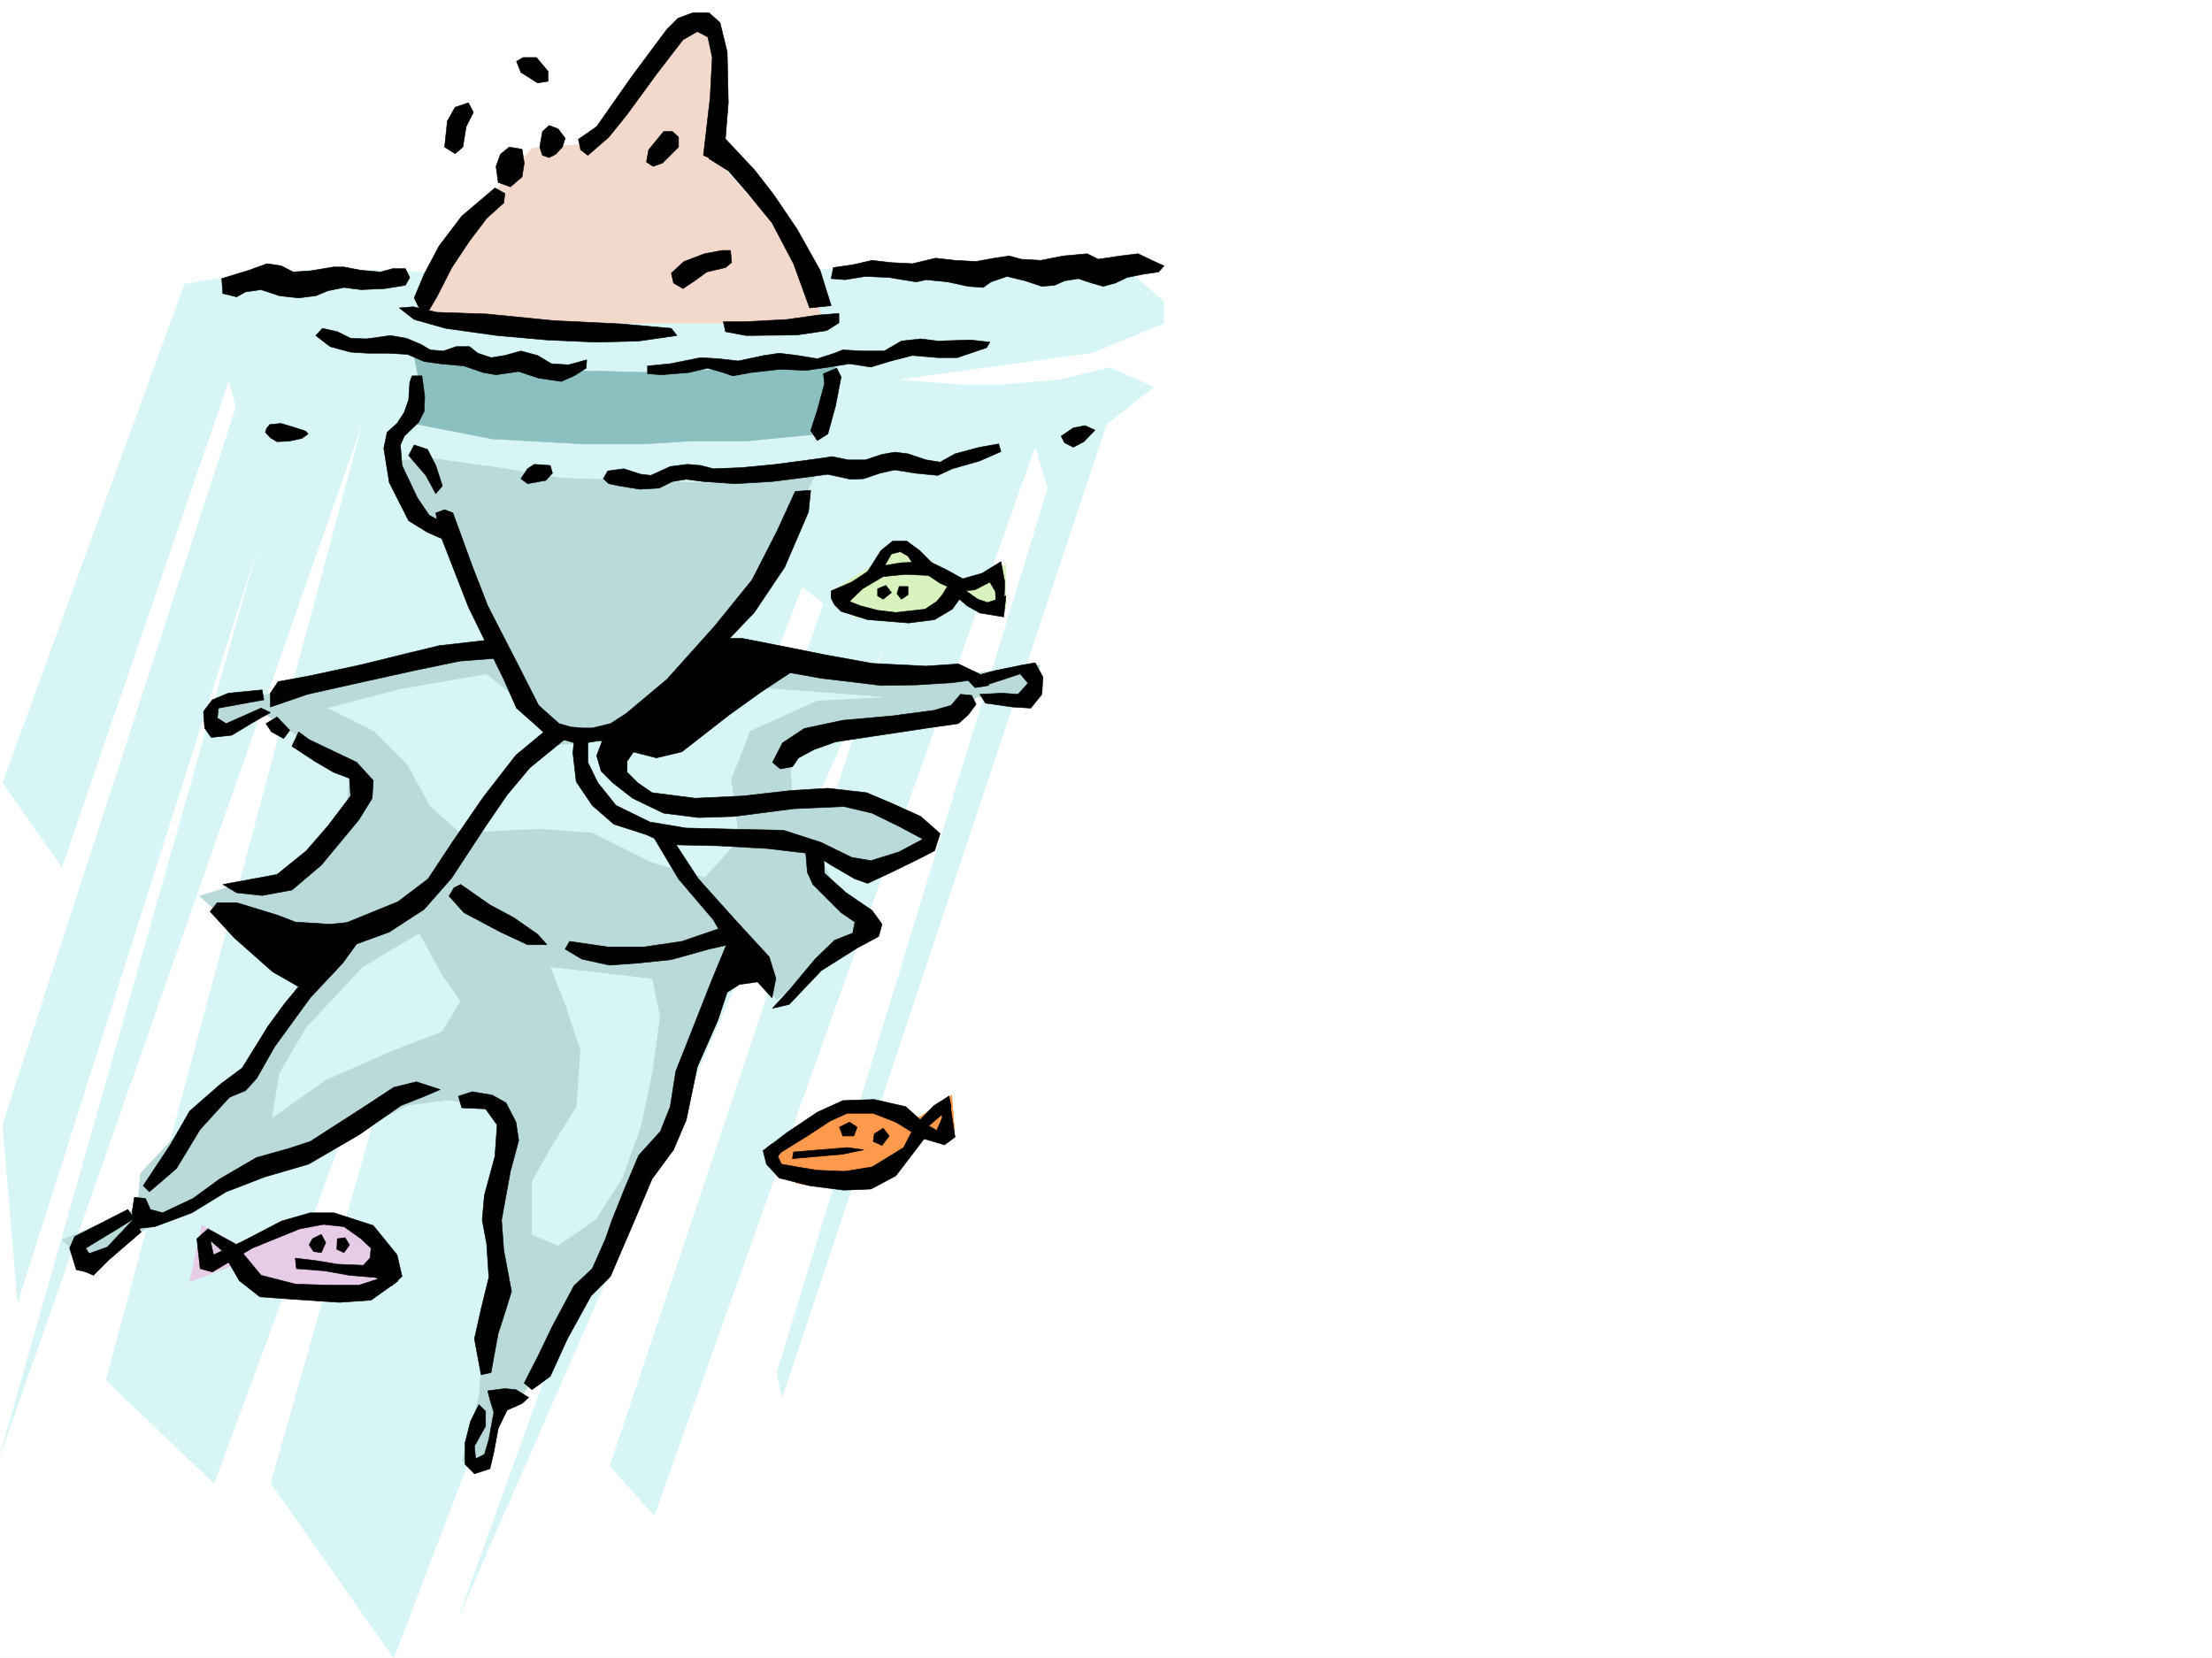
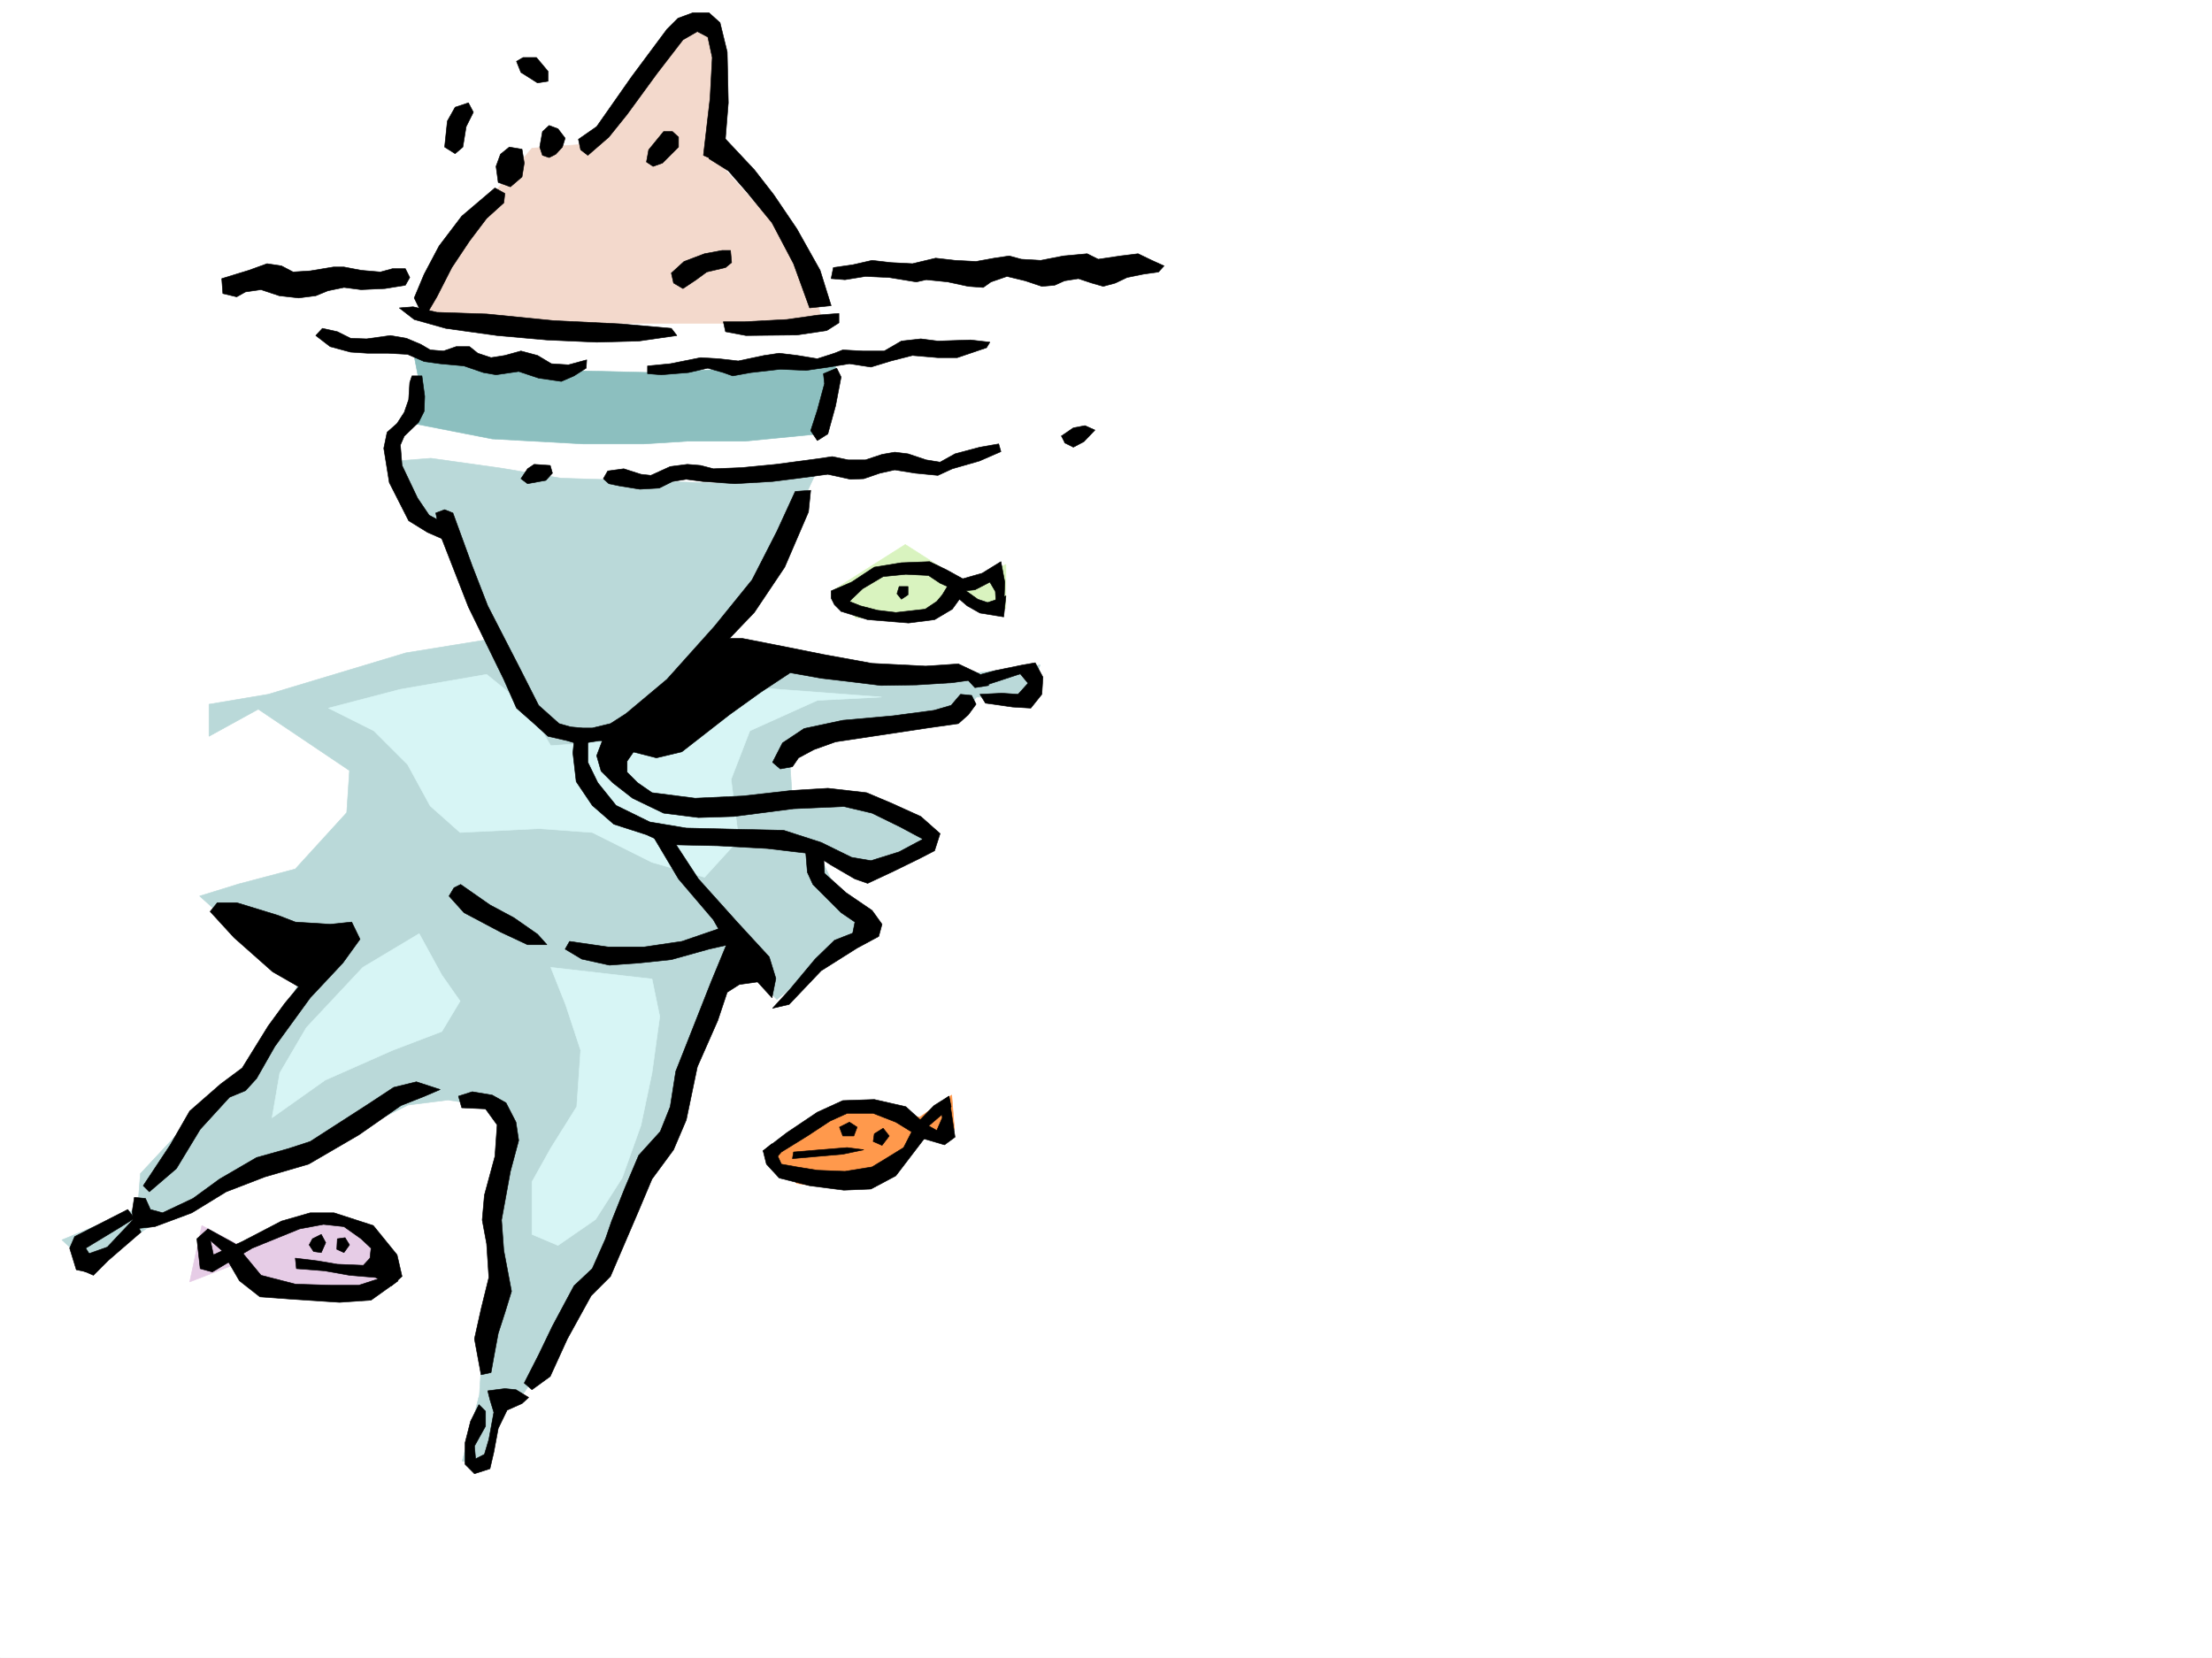
<svg xmlns="http://www.w3.org/2000/svg" width="2997.016" height="2246.297">
  <rect width="100%" height="100%" fill="#808080" stroke="none" />
  <defs>
    <clipPath id="a">
      <path d="M0 0h2997v2244.137H0Zm0 0" />
    </clipPath>
    <clipPath id="b">
-       <path d="M0 359h1577v1885.137H0Zm0 0" />
-     </clipPath>
+       </clipPath>
  </defs>
  <path fill="#fff" d="M0 2246.297h2997.016V0H0Zm0 0" />
  <g clip-path="url(#a)" transform="translate(0 2.16)">
    <path fill="#fff" fill-rule="evenodd" stroke="#fff" stroke-linecap="square" stroke-linejoin="bevel" stroke-miterlimit="10" stroke-width=".743" d="M.742 2244.137h2995.531V-2.16H.743Zm0 0" />
  </g>
  <g clip-path="url(#b)" transform="translate(0 2.16)">
    <path fill="#d7f5f5" fill-rule="evenodd" stroke="#d7f5f5" stroke-linecap="square" stroke-linejoin="bevel" stroke-miterlimit="10" stroke-width=".743" d="m579.93 366.36-136.38-3.755-110.144 6.762-83.168 13.453L3.754 1058.426l80.156 113.86 226.27-659.891 9.738 36.714L3.754 1521.332l20.215 240.426L356.633 715.402.743 1967.738l493.01-1405.136-349.905 1305.507 146.117 139.313 333.406-901.8-256.223 901.8 166.332 236.715 552.954-1451.59 29.949 23.226L623.37 2184.195l576.18-1315.246-373.133 1115.29 59.941 66.663 516.235-1448.617 17.246 56.93-367.152 1198.418 6.765 33.703 439.797-1319 63.695-50.203-59.941-26.2-66.664 16.462-77.184 6.765h-59.199l-86.918-6.765 266.738-36.676 96.657-39.723v-29.953l-53.957-46.41zm0 0" />
  </g>
  <path fill="#e6cce6" fill-rule="evenodd" stroke="#e6cce6" stroke-linecap="square" stroke-linejoin="bevel" stroke-miterlimit="10" stroke-width=".743" d="m323.668 1686.774-50.203-26.196-16.461 76.402 59.941-23.226 59.942 39.687 96.652-3.011 39.688-16.461v-53.918l-46.45-29.992-56.93 3.754-46.452 16.5zm0 0" />
  <path fill="#ff994c" fill-rule="evenodd" stroke="#ff994c" stroke-linecap="square" stroke-linejoin="bevel" stroke-miterlimit="10" stroke-width=".743" d="m1042.953 1557.195 106.39-63.652 96.657 20.215 43.48-29.953 3.715 46.414-33.707 3.754-62.91 59.937-63.695 16.461-53.215-6.723zm0 0" />
  <path fill="#d9f3bf" fill-rule="evenodd" stroke="#d9f3bf" stroke-linecap="square" stroke-linejoin="bevel" stroke-miterlimit="10" stroke-width=".743" d="m1126.117 801.434 100.41-63.657 83.168 53.176 53.215-26.195v59.902l-56.969-20.215L1246 841.16l-86.137-3.754zm0 0" />
  <path fill="#bad9d9" fill-rule="evenodd" stroke="#bad9d9" stroke-linecap="square" stroke-linejoin="bevel" stroke-miterlimit="10" stroke-width=".743" d="m583.684 620.945 95.875 13.453 80.195 13.489 93.644 3.011 116.125 3.754 137.125-16.5-73.43 159.528-63.695 76.402 283.243 46.45 156.593-19.473-16.5 43.441h-69.675l-29.989 36.715-186.547 19.472-36.714 26.938 3.007 46.453 119.883 16.5 70.418 47.152-77.183 39.727-76.403-20.215 26.98 56.89 46.45 32.962-73.43 59.941-56.968 47.195-42.696-43.44-40.469 43.44-36.714 92.86-32.961 93.644-43.442 83.13-39.722 76.398-59.942 96.617-26.98 59.941-19.473 29.95-23.965 16.46-32.965 83.168-26.976-6.765 23.222-89.89 3.754-59.903 26.2-89.89-12.707-109.364 19.472-96.613-32.965-36.676-46.449-6.766-53.957 6.766-65.922 32.922-70.46 43.437-89.891 20.254-76.442 53.176-50.203 16.46-76.402 53.18-39.723-36.675 102.637-42.7 3.754-47.195 89.93-96.613 62.91-42.7 60.722-116.866-133.37-119.844 53.175-16.461 76.441-20.215 69.676-76.402 3.754-56.93L349.906 961l-66.703 36.676v-43.442l80.192-13.488 186.546-56.148 106.391-17.243-62.91-152.804-29.992-13.489-26.977-76.402zm0 0" />
  <path fill="#8cbfbf" fill-rule="evenodd" stroke="#8cbfbf" stroke-linecap="square" stroke-linejoin="bevel" stroke-miterlimit="10" stroke-width=".743" d="m559.676 474.871 170.086 26.234 153.625 3.715 226.27-10.48h23.226l-23.227 93.644-99.664 9.739H932.81l-59.942 3.754h-83.164l-122.851-6.766-103.422-20.215 9.738-29.95zm0 0" />
  <path fill="#f3d9cc" fill-rule="evenodd" stroke="#f3d9cc" stroke-linecap="square" stroke-linejoin="bevel" stroke-miterlimit="10" stroke-width=".743" d="m566.441 421.695 80.157-133.332 74.172-87.625 79.449-5.98L926.082 31.477l50.207 3.714-13.492 173.016 126.605 140.098 23.97 83.125-103.38 6.726H833.184l-186.586 3.008zm0 0" />
  <path fill="#d7f5f5" fill-rule="evenodd" stroke="#d7f5f5" stroke-linecap="square" stroke-linejoin="bevel" stroke-miterlimit="10" stroke-width=".743" d="M659.344 913.805 542.473 934.02l-97.399 25.457 61.426 30.73 45.71 45.668 30.692 56.188 40.47 35.933 107.132-5.238 71.945 5.238 80.938 40.469 71.16 20.215 46.453-50.95-10.48-81.64 25.453-65.883 91.418-41.21 86.918-4.497-209.028-15.719-65.96 30.696-101.895 45.707-71.164 5.238-30.73-50.945zm-91.418 351.277 30.734 56.184 24.711 35.191-24.71 41.211-66.704 25.453-91.379 40.43-71.941 50.949 10.476-60.684 35.973-61.386 76.441-81.64zm325.937 112.332-10.476 76.402-15.016 71.16-25.453 71.165-35.973 56.187L756 1687.516l-35.23-14.973v-71.164l25.492-45.668 35.191-56.188 5.277-76.402-20.253-61.426-20.215-50.906 137.125 15.719zm0 0" />
  <path fill-rule="evenodd" stroke="#000" stroke-linecap="square" stroke-linejoin="bevel" stroke-miterlimit="10" stroke-width=".743" d="m300.445 377.512 19.473-5.985 17.242-5.277 24.711-8.953 19.512 2.969 15.715 8.254 23.226-1.489 31.477-5.238h14.23l23.227 4.457 26.238 2.27 16.461-4.5h17.242l5.98 11.964-5.98 10.52L521.477 391l-32.22 1.484-23.226-3.007-21.738 4.496-16.461 6.761-23.227 2.973-26.234-2.973-24.71-8.25-20.997 3.012-11.965 6.727-18.77-4.496zm136.379 67.406 20.215 4.496 17.988 8.996 21.739.742 32.218-4.496 21.7 3.754 19.511 8.211 12.707 7.504 17.989 1.488 17.242-5.984h17.984l11.223 8.996 17.984 5.98 18.73-2.972 21.739-6.02 22.484 6.02 18.727 11.222 23.226 1.485 24.711-6.723-.742 11.223-16.46 10.476-17.243 7.508-30.734-4.496-26.977-8.992-30.695 4.496-17.242-3.012-26.239-8.992-32.218-2.973-21.7-3.011-22.48-9.735-26.238-1.484H498.25l-23.223-1.488-27.722-7.508-19.473-14.973zm104.126-27.723 20.253 15.72 42.695 12.003 69.676 9.738 67.45 5.98 67.406 3.012 56.968-1.523 51.692-7.469-7.508-9.738-67.406-5.98-92.16-4.497-90.672-8.996-67.45-2.265-32.218-7.47zm100.405-265.136-9.734 19.472-4.496 27.723-10.48 8.953-14.23-8.953 3.714-35.23 10.516-18.727 17.988-5.984zm64.438-53.957 22.484 14.234 14.23-2.23v-13.49l-15.718-18.73h-17.984l-8.992 5.238zM735 178.258l-3.71 20.996 3.71 11.223 8.996 3.007 8.992-4.496 8.992-9.734 3.754-12.004L756 174.504l-12.004-4.496zm-27.719 23.969 3.008 18.726-3.008 18.73-15.719 13.489-16.5-5.98-2.972-21.743 5.98-16.46 12.004-9.735zm191.824-23.969-20.214 24.71-3.012 16.5 8.992 5.981 12.746-4.496 11.965-11.965 9.738-9.734v-13.488l-8.21-7.508zm10.477 191.746 17.246-15.719 27.719-10.48 23.969-4.496h11.261l1.485 16.46-8.25 6.766-25.453 5.985-14.23 10.476L925.338 391l-12.745-7.508Zm0 0" />
  <path fill-rule="evenodd" stroke="#000" stroke-linecap="square" stroke-linejoin="bevel" stroke-miterlimit="10" stroke-width=".743" d="m670.566 254.66-44.925 38.2-30.735 40.468-20.215 38.2-13.488 32.179 13.488 27.723 17.204-29.207 20.253-39.688 23.97-35.973 23.226-30.69 23.226-20.997 1.485-12.711zm113.153-65.926 24.71-17.203 47.235-67.406 47.938-64.437 14.976-14.977 20.254-7.469h21.7l15.015 13.453 9.734 39.723 1.485 68.895-3.754 46.453-2.969 36.675-26.98-11.964 8.992-77.145 2.972-55.445-5.984-27.723-14.23-7.465-19.473 11.219-35.227 45.71-40.468 55.403-24.711 30.735-28.465 24.71-9.739-7.507zm196.324 247.192h29.207l56.93-3.012 41.953-5.98 28.504-2.23v12.706l-16.5 10.48-40.47 6.02-68.933.746-27.722-5.242zm-102.68 59.902 30.735-2.973 41.21-8.25 24.712 1.485 26.238 3.012 35.226-7.47 20.215-3.007 24.711 3.008 26.98 4.457 23.227-7.465 11.258-4.5 26.941 1.488h29.246l23.227-13.488 26.234-2.973 23.227 2.973 44.184-1.488 26.234 3.011-4.496 7.47-39.727 13.487h-26.195l-34.484-2.972-29.211 7.469-26.977 8.25-29.207-4.497-27.723 4.497-30.734 4.496-35.227-1.524-39.687 4.496-24.75 4.496-12.707-4.496-21-5.98-26.234 5.98-36.715 3.012-18.73-1.488zm0 0" />
-   <path fill-rule="evenodd" stroke="#000" stroke-linecap="square" stroke-linejoin="bevel" stroke-miterlimit="10" stroke-width=".743" d="m960.531 214.973 26.235 16.46 25.496 29.208 33.703 41.21 29.207 55.446 21.738 59.898 29.207-3.007-14.972-47.938-31.477-56.148-31.477-46.45-26.195-33.707-45.707-48.675zm168.598 147.562 26.238-3.754 26.195-5.98 25.493 2.969 29.21 1.527 31.473-7.508 26.239 3.012 28.464 1.484 24.711-4.496 20.254-3.012 16.461 4.496 26.235 1.528 30.695-6.024 32.219-2.972 15.011 7.468 29.953-4.496 23.97-2.972 18.726 8.996 16.5 7.465-7.508 8.254-20.957 3.007-21.738 4.457-15.72 7.508-16.5 4.496-15.718-4.496-17.984-5.98-18.73 2.968-13.489 6.024-17.242 1.484-22.485-7.508-24.71-5.98-21.739 7.508-10.48 7.469-20.215-1.489-27.723-5.98-29.246-3.012-13.488 3.012-36.715-6.024-32.219-1.484-27.722 4.496-18.73-1.484zm308.695 228.422 16.461-11.223 15.758-3.007 13.488 6.02-15.011 15.718-14.235 7.469-11.965-5.985zM1139.61 510.84l-7.47 38.945-10.519 38.2-14.23 8.995-8.993-13.492 8.993-27.722 9.734-35.97-1.484-13.452 17.984-7.504zM714.785 635.18l8.996-6.02 21.739 1.524 2.972 10.476-8.992 9.738-24.715 4.497-8.992-6.766zm108.66 2.972 21.703-2.972 23.223 7.468 13.492 1.485 26.235-11.965 23.226-3.008 17.985 1.524 17.242 4.496 38.203-1.524 46.45-4.496 56.187-7.469 20.254-3.011 21.699 4.496h23.226l22.48-7.469 17.247-3.012 17.984 2.23 24.711 8.25 18.73 3.013 20.255-11.262 33.703-8.992 25.453-4.457 3.011 10.476-29.207 12.707-36.714 10.52-19.473 8.953-30.734-2.973-27.72-4.496-20.214 4.496-21.742 7.469-17.984.781-30.735-6.762-44.926 5.98-29.988 3.755-50.95 3.012-43.437-3.012-22.484-2.973-18.727 2.973-17.988 8.992-26.234 1.488-27.723-4.496-14.23-2.972-7.508-6.766zm302.672 162.539 27.723-11.964 30.734-20.254 36.715-5.985 38.2-1.484 23.226 11.223 21.738 12.003 26.238-7.507 25.453-15.72 5.239 27.724-1.485 39.683-9.738 1.488-1.523-28.464-7.469-12.707-20.254 10.476-22.441 2.23-24.75-11.222-15.72-10.48-30.733-1.524-30.692 3.012-27.762 16.46-14.976 14.231-14.23 16.5-8.993-8.992-4.5-8.992zm0 0" />
+   <path fill-rule="evenodd" stroke="#000" stroke-linecap="square" stroke-linejoin="bevel" stroke-miterlimit="10" stroke-width=".743" d="m960.531 214.973 26.235 16.46 25.496 29.208 33.703 41.21 29.207 55.446 21.738 59.898 29.207-3.007-14.972-47.938-31.477-56.148-31.477-46.45-26.195-33.707-45.707-48.675zm168.598 147.562 26.238-3.754 26.195-5.98 25.493 2.969 29.21 1.527 31.473-7.508 26.239 3.012 28.464 1.484 24.711-4.496 20.254-3.012 16.461 4.496 26.235 1.528 30.695-6.024 32.219-2.972 15.011 7.468 29.953-4.496 23.97-2.972 18.726 8.996 16.5 7.465-7.508 8.254-20.957 3.007-21.738 4.457-15.72 7.508-16.5 4.496-15.718-4.496-17.984-5.98-18.73 2.968-13.489 6.024-17.242 1.484-22.485-7.508-24.71-5.98-21.739 7.508-10.48 7.469-20.215-1.489-27.723-5.98-29.246-3.012-13.488 3.012-36.715-6.024-32.219-1.484-27.722 4.496-18.73-1.484zm308.695 228.422 16.461-11.223 15.758-3.007 13.488 6.02-15.011 15.718-14.235 7.469-11.965-5.985M1139.61 510.84l-7.47 38.945-10.519 38.2-14.23 8.995-8.993-13.492 8.993-27.722 9.734-35.97-1.484-13.452 17.984-7.504zM714.785 635.18l8.996-6.02 21.739 1.524 2.972 10.476-8.992 9.738-24.715 4.497-8.992-6.766zm108.66 2.972 21.703-2.972 23.223 7.468 13.492 1.485 26.235-11.965 23.226-3.008 17.985 1.524 17.242 4.496 38.203-1.524 46.45-4.496 56.187-7.469 20.254-3.011 21.699 4.496h23.226l22.48-7.469 17.247-3.012 17.984 2.23 24.711 8.25 18.73 3.013 20.255-11.262 33.703-8.992 25.453-4.457 3.011 10.476-29.207 12.707-36.714 10.52-19.473 8.953-30.734-2.973-27.72-4.496-20.214 4.496-21.742 7.469-17.984.781-30.735-6.762-44.926 5.98-29.988 3.755-50.95 3.012-43.437-3.012-22.484-2.973-18.727 2.973-17.988 8.992-26.234 1.488-27.723-4.496-14.23-2.972-7.508-6.766zm302.672 162.539 27.723-11.964 30.734-20.254 36.715-5.985 38.2-1.484 23.226 11.223 21.738 12.003 26.238-7.507 25.453-15.72 5.239 27.724-1.485 39.683-9.738 1.488-1.523-28.464-7.469-12.707-20.254 10.476-22.441 2.23-24.75-11.222-15.72-10.48-30.733-1.524-30.692 3.012-27.762 16.46-14.976 14.231-14.23 16.5-8.993-8.992-4.5-8.992zm0 0" />
  <path fill-rule="evenodd" stroke="#000" stroke-linecap="square" stroke-linejoin="bevel" stroke-miterlimit="10" stroke-width=".743" d="m1218.277 794.707-2.972 9.738 5.984 7.465 8.992-5.98v-11.223zm0 0" />
  <path fill-rule="evenodd" stroke="#000" stroke-linecap="square" stroke-linejoin="bevel" stroke-miterlimit="10" stroke-width=".743" d="m1139.61 828.41 35.972 11.223 55.441 4.496 35.23-4.496 23.97-14.23 9.734-13.493 10.48 8.996 17.243 9.735 32.218 5.238 3.012-28.426-11.262 4.457-13.488 4.496-13.492-4.496-26.195-18.687-11.262-4.496-10.48 17.203-7.505 8.992-15.718 10.48-39.727 4.496-24.71-2.972-23.227-6.02-22.48-8.996zm0 0" />
-   <path fill-rule="evenodd" stroke="#000" stroke-linecap="square" stroke-linejoin="bevel" stroke-miterlimit="10" stroke-width=".743" d="M1189.07 797.68v9.773l7.508 4.457 11.223-8.953-7.508-9.734zm-18.73-14.977 23.226-36.676 15.72-12.746h19.472L1246 746.027l33.742 33.703-39.726-11.257-9.735-14.977-10.48-5.98-12 3.007-14.235 24.711zM553.695 617.195l23.227 26.938 13.488 24.75 8.992-10.516-8.992-27.683-11.223-21.739-17.984-5.984zm0 0" />
  <path fill-rule="evenodd" stroke="#000" stroke-linecap="square" stroke-linejoin="bevel" stroke-miterlimit="10" stroke-width=".743" d="m571.68 509.316 3.754 27.723-.743 20.215-7.507 14.976-19.473 18.727-5.238 12.004 2.23 27.723 20.996 44.183 15.719 23.223 32.219 17.207 1.484 21.738-35.934-15.719-25.492-15.757-26.234-51.688-7.469-46.414 4.496-21.738 13.489-11.965 9.734-14.977 5.984-17.242 1.485-23.226 3.011-8.993zm0 0" />
  <path fill-rule="evenodd" stroke="#000" stroke-linecap="square" stroke-linejoin="bevel" stroke-miterlimit="10" stroke-width=".743" d="m1077.441 665.875-24.754 53.918-33.703 65.922-50.945 62.91-64.437 71.906-55.446 46.45-20.996 13.492-24.71 5.98h-12.747l-16.46-1.484-15.759-4.496-27.722-24.75-26.977-53.176-41.957-81.64-20.957-53.923-26.234-71.902-11.223-4.496-12.004 4.496 5.98 29.207 38.243 98.14 47.937 98.102 17.243 38.946 25.453 22.48 17.242 15.719 26.238 5.98 14.973 4.5 27.722-4.5h23.227l22.48 15.016 32.22 8.21 34.448-8.21 64.438-50.203 42.734-30.696 39.688-26.234 41.953 7.508 38.242 4.496 42.695 5.238 47.938-.742 48.719-3.012 21.738-3.011 8.953 9.738 18.77-2.973-12.746-15.719-28.465-13.488-44.223 2.973-72.687-3.715-65.922-12.004-67.45-13.492-41.953-8.211h-17.984l33.742-35.227 41.211-61.425 32.219-74.88 2.973-29.206zm-30.734 367.031 13.488-26.238 29.207-19.473 52.473-11.218 67.41-6.024 56.188-7.469 23.222-6.761 12.75-14.977 15.012 1.524 5.984 11.964-10.48 14.235-13.488 12.004-41.953 5.98-124.38 18.73-29.245 10.477-20.957 11.223-8.25 12.004-16.5 2.972zm0 0" />
  <path fill-rule="evenodd" stroke="#000" stroke-linecap="square" stroke-linejoin="bevel" stroke-miterlimit="10" stroke-width=".743" d="m1320.914 916.035 27.723-7.469 36.715-7.507 17.242-3.008 10.48 19.508-1.484 23.187-14.977 18.73-24.71-1.488-36.716-5.238-7.507-12.004 29.949-1.484 21.742 1.484 13.488-14.976-10.48-12.707-52.469 17.203zm-451.016 86.137-20.253 29.207v14.977l14.23 14.23 19.512 13.492 58.414 7.508 64.437-3.012 65.961-7.469 49.422-3.011 52.473 5.984 33.707 14.23 39.722 17.989 26.2 23.223-7.47 23.226-20.253 10.48-35.191 17.204-35.227 16.5-17.246-5.985-32.219-18.726-23.222-14.977-62.914-7.508-67.446-3.754-67.45-1.484-29.206-13.488-44.223-14.235-29.207-25.453-21.738-32.218-4.496-38.942 3.008-29.953 17.246 7.469v35.23l13.488 27.68 24.711 30.734 45.707 22.442 49.46 8.254 64.438 1.523 67.41 1.484 50.946 16.461 41.21 20.215 26.24 4.496 38.198-11.965 32.22-17.242-30.696-16.46-38.238-18.727-38.2-8.996-68.191 3.011-80.899 10.48-47.976 1.485-47.192-5.98-41.957-20.215-26.976-21-15.719-15.715-6.023-20.96 10.52-27.72zm-245.785 196.242 39.727 27.723 32.219 17.242 32.218 22.445 12.746 14.23h-26.238l-36.715-17.202-49.46-26.235-20.215-22.484 6.726-11.223zm147.602 77.145 51.73 7.507h49.422l50.95-7.507 50.203-17.203 26.238 18.73-39.727 8.953-50.949 14.23-42.695 4.497-41.211 3.011-37.457-8.25-22.485-13.488zm0 0" />
  <path fill-rule="evenodd" stroke="#000" stroke-linecap="square" stroke-linejoin="bevel" stroke-miterlimit="10" stroke-width=".743" d="m881.863 1127.996 37.457 62.95 47.23 55.406 27.723 48.68 51.692 56.929 5.238-26.195-8.992-29.211-43.441-47.192-52.473-58.418-38.2-58.453zm209.067 17.984 2.972 35.973 7.504 16.461 38.203 38.203 18.727 12.746-2.969 14.973-24.75 9.738-26.199 25.453-33.742 40.47-23.969 26.194 22.484-5.238 43.438-45.668 48.719-30.734 29.207-15.715 4.496-16.5-13.488-18.73-35.192-23.97-29.246-26.195-1.484-27.722zm-56.97 413.446 32.22-24.711 41.21-27.684 34.485-15.758 42.7-1.484 42.695 9.734 24.75 22.485 17.207 9.734 7.504-17.242-3.008-19.473 12.004-9.734 8.25 55.441-14.235 10.48-30.73-8.991-35.23-21.743-30.696-11.964h-35.227l-23.226 10.48-30.73 20.215-35.192 21.738-10.52 11.965zm0 0" />
  <path fill-rule="evenodd" stroke="#000" stroke-linecap="square" stroke-linejoin="bevel" stroke-miterlimit="10" stroke-width=".743" d="M1141.875 1539.211h14.976l4.497-11.965-10.477-6.766-13.492 6.766zm54.703-10.481-12.004 7.508-1.488 10.48 11.965 5.239 9.738-12.746zm-122.89 41.211 33.703-3.007 34.484-3.012 28.465-5.98-22.48-2.973-36.715 2.972-35.973 3.008zm0 0" />
  <path fill-rule="evenodd" stroke="#000" stroke-linecap="square" stroke-linejoin="bevel" stroke-miterlimit="10" stroke-width=".743" d="m1045.965 1549.691-12.004 9.735 4.496 17.984 17.242 18.73 41.211 10.481 46.453 6.02 36.715-1.524 33.703-17.949 41.211-53.957 3.012-13.488 30.691-26.2-2.968-14.23-20.254 12.746-25.457 26.195-15.715 30.735-21.742 13.449-20.996 12.746-36.715 5.985-37.457-1.489-27.723-4.496-20.957-3.754zm-59.199-275.617-23.223 56.188-32.219 81.64-15.719 39.684-7.507 47.937-13.489 33.704-29.21 32.218-18.727 44.184-17.988 44.926-8.25 23.968-17.985 40.47-24.71 23.226-29.247 54.66-18.73 38.945-19.473 38.2 10.48 8.992 24.75-17.985 23.227-50.91 32.219-58.453 26.195-26.195 38.238-89.149 17.989-42.699 29.207-39.684 17.242-40.43 14.977-71.906 27.722-62.91 12.746-38.203 16.461-10.515 36.715-5.243zm-365.621 211.219 18.726-5.984 26.98 4.496 18.727 10.48 13.492 26.195 3.715 24.75-11.223 41.918-12.003 65.922 3.011 41.211 10.477 55.406-8.992 29.208-8.992 27.722-5.985 32.219-3.754 20.957-13.488 3.008-8.992-48.68 8.992-40.465 10.52-42.699-3.012-45.668-5.985-32.219 2.973-33.703 14.234-52.433 3.008-42.7-15.715-21.699-32.218-1.523zm27.718 417.937-11.258 22.485-7.468 29.207v29.207l12.707 12.746 20.996-6.762 5.238-22.445 5.985-32.219 12.003-24.71 20.215-8.993 8.992-8.25-17.203-10.48-15.015-1.485-23.227 2.973 3.012 12.004 5.238 17.203-6.723 36.715-6.023 20.215-11.965 6.02-1.523-17.243 15.015-26.977v-20.214zm-382.125-224.707 4.5 40.47 16.461 4.495 53.957-32.218 64.438-26.196 32.218-6.023 27.72 3.012 23.226 16.46 13.488 12.747-1.484 13.492-8.992 9.734-35.23-1.484-26.235-4.496-30.696-3.754 1.489 14.23 38.199 2.973 33.742 6.02 35.191 2.972 21.739 11.262 14.234-12.746-6.726-29.211-32.22-39.684-53.214-17.242h-32.219l-38.941 11.219-53.215 27.722-38.945 17.985-7.508-35.188zm0 0" />
  <path fill-rule="evenodd" stroke="#000" stroke-linecap="square" stroke-linejoin="bevel" stroke-miterlimit="10" stroke-width=".743" d="m423.336 1678.523-4.496 8.25 5.98 8.993 10.48 1.488 6.02-13.492-6.02-11.219zm116.124 56.93-36.714 26.238-42.695 2.97-67.45-4.497-40.468-2.973-27.719-21.738-23.969-41.172-23.226-20.254 4.496-8.953 36.715 20.215 35.23 42.695 46.45 11.965 47.937 1.488h38.2l32.218-10.48zm-82.42-56.93-.743 14.235 9.734 4.496 7.508-10.48-6.02-9.735zm-283.946-39.687-71.942 36.715-6.765 15.719 8.992 29.207 14.273 3.011 14.977-6.02-16.5-26.199 45.707-27.722 20.215-12.707zm0 0" />
  <path fill-rule="evenodd" stroke="#000" stroke-linecap="square" stroke-linejoin="bevel" stroke-miterlimit="10" stroke-width=".743" d="m111.629 1701.75 33.746-11.965 36.676-38.945 8.992 18.691-44.184 38.2-20.254 20.253-17.203-7.507zm0 0" />
  <path fill-rule="evenodd" stroke="#000" stroke-linecap="square" stroke-linejoin="bevel" stroke-miterlimit="10" stroke-width=".743" d="m596.39 1476.3-32.214-10.48-30.696 7.508-35.23 23.184-77.926 50.207-29.949 9.734-42.738 11.965-50.164 29.207-35.973 26.238-41.21 19.473-16.5-4.5-6.727-14.973-15.012-1.488-2.973 19.473 2.973 23.226 27.722-3.011 50.204-18.727 46.449-28.465 52.472-20.215 59.2-17.246 68.148-39.683 56.969-39.688 32.219-12.746zm0 0" />
  <path fill-rule="evenodd" stroke="#000" stroke-linecap="square" stroke-linejoin="bevel" stroke-miterlimit="10" stroke-width=".743" d="m194.055 1606.621 36.715-55.406 26.234-45.707 41.953-36.676 29.211-21.742 35.227-56.93 22.484-30.691 18.726-22.485-35.226-20.214-52.434-46.45-32.218-35.191 9.734-12.004h26.238l56.188 17.246 23.222 8.992 47.196 2.973 29.207-2.973 11.261 23.223-23.226 32.18-44.223 47.195-47.937 65.922-24.75 43.441-14.973 16.461-21.742 8.992-39.684 43.442-32.218 53.176-36.715 31.476zm0 0" />
-   <path fill-rule="evenodd" stroke="#000" stroke-linecap="square" stroke-linejoin="bevel" stroke-miterlimit="10" stroke-width=".743" d="m747.004 983.441-47.934 39.727-44.222 56.89L613.637 1140l-33.707 50.945-40.47 30.696-131.882 53.918 52.473 12.004 67.41-24.711 47.23-30.73 37.457-42.7 44.184-67.406 30.734-44.93 30.73-36.715 61.427-50.164zm-79.41-116.828-72.688 8.25-107.133 26.196-69.675 14.976-41.211 7.508-10.52 15.719v18.726l50.203-17.242 66.707-14.976 77.926-17.204 61.426-12.746 56.93-4.496zm-312.449 68.153-45.708 4.496-21.738 8.992-11.965 15.719 1.485 22.48 8.992 12.746 27.723-3.008 33.703-20.214 18.73-10.48-12.707-6.02-26.98 12.003-20.254 8.993-11.965-7.508 1.488-13.488 61.465-11.223zm49.46 56.929-8.992 19.47 30.696 20.214 25.492 14.977 21.738 8.25 1.488 23.968-30.734 40.469-29.207 33.703-39.727 32.18-73.43 13.488 18.77 11.223 34.446 3.754 40.468-7.47 39.688-33.702 50.945-61.426 17.988-29.207 1.524-23.969-22.48-24.71-64.438-30.735zM375.36 971.48l17.242 17.985-8.25 11.222-16.461-8.992-7.508-11.222zm-15.72-385.761 6.727 7.508 8.992 5.238 16.5-.742 17.243-3.754 8.25-5.985-3.008-3.754-20.996-6.722-12.711-3.754-15.012 1.484-4.496 5.242zm0 0" />
</svg>